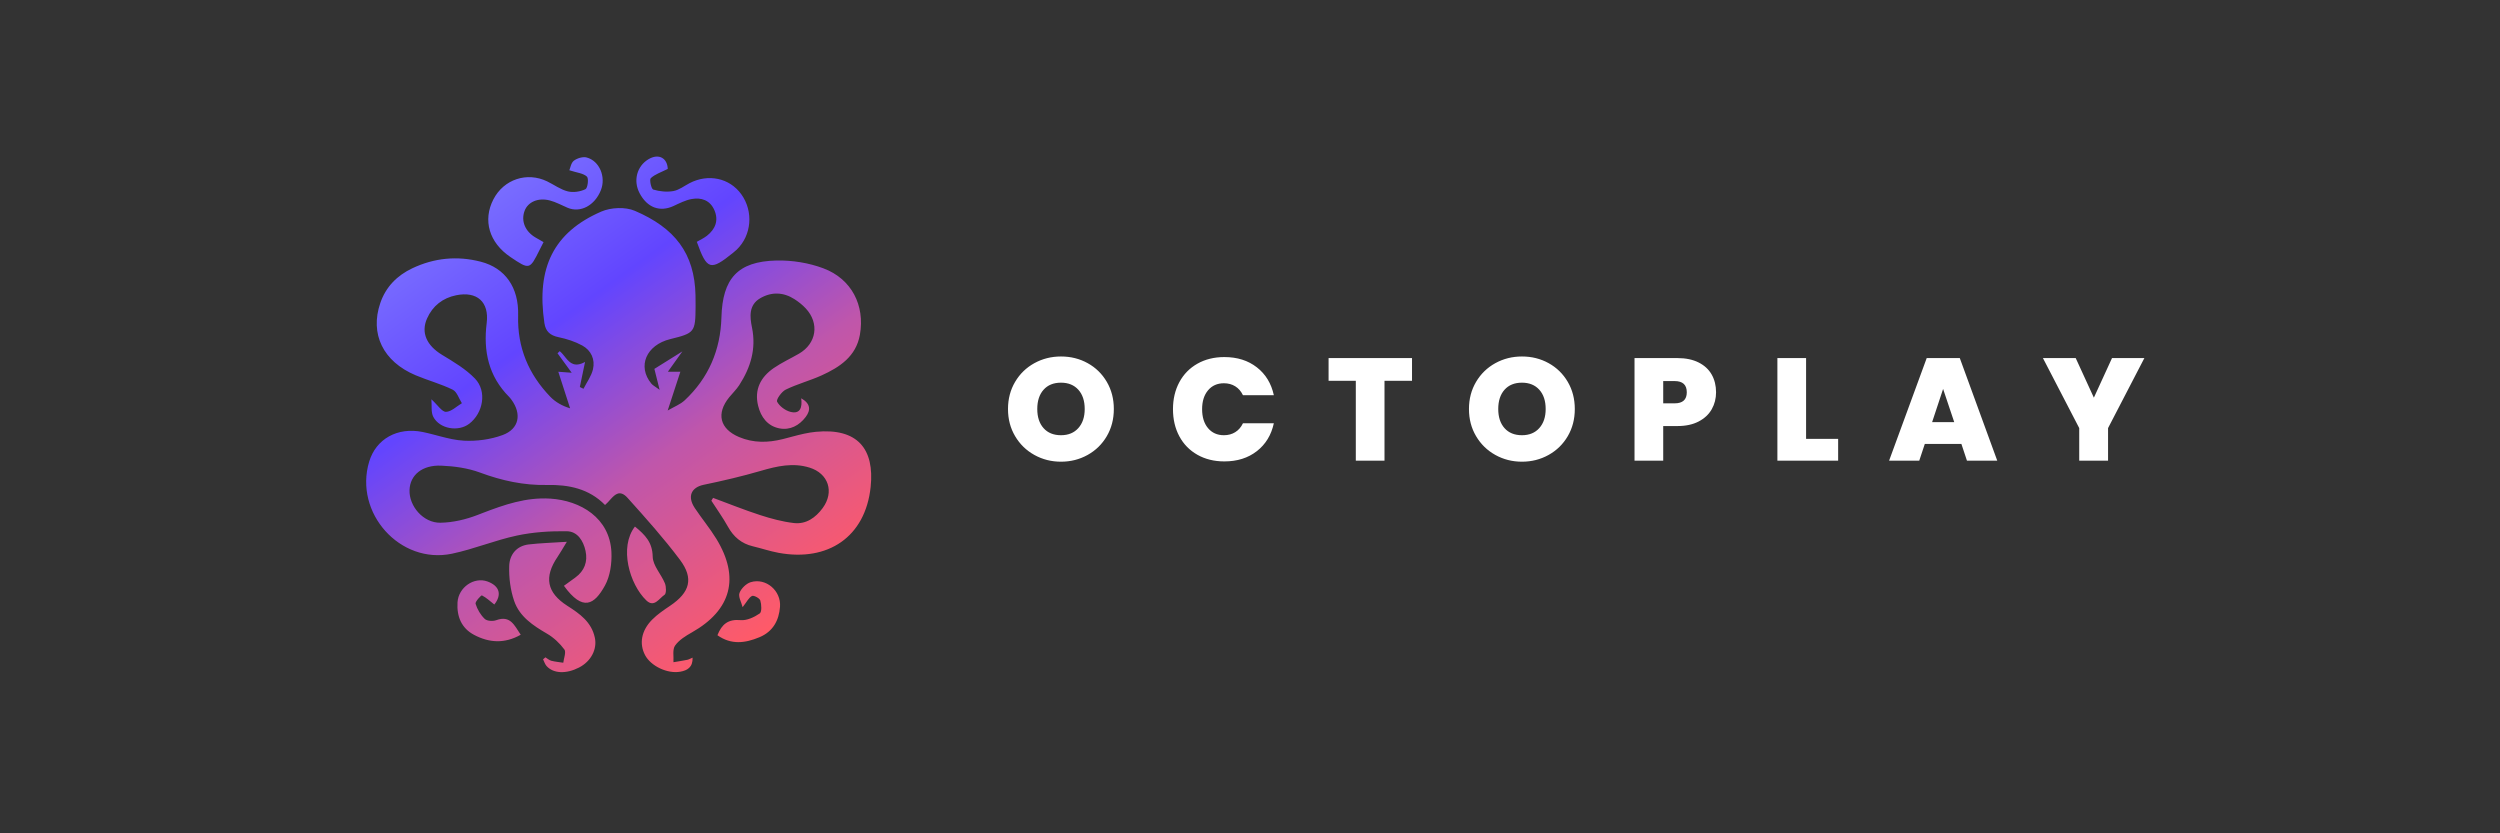
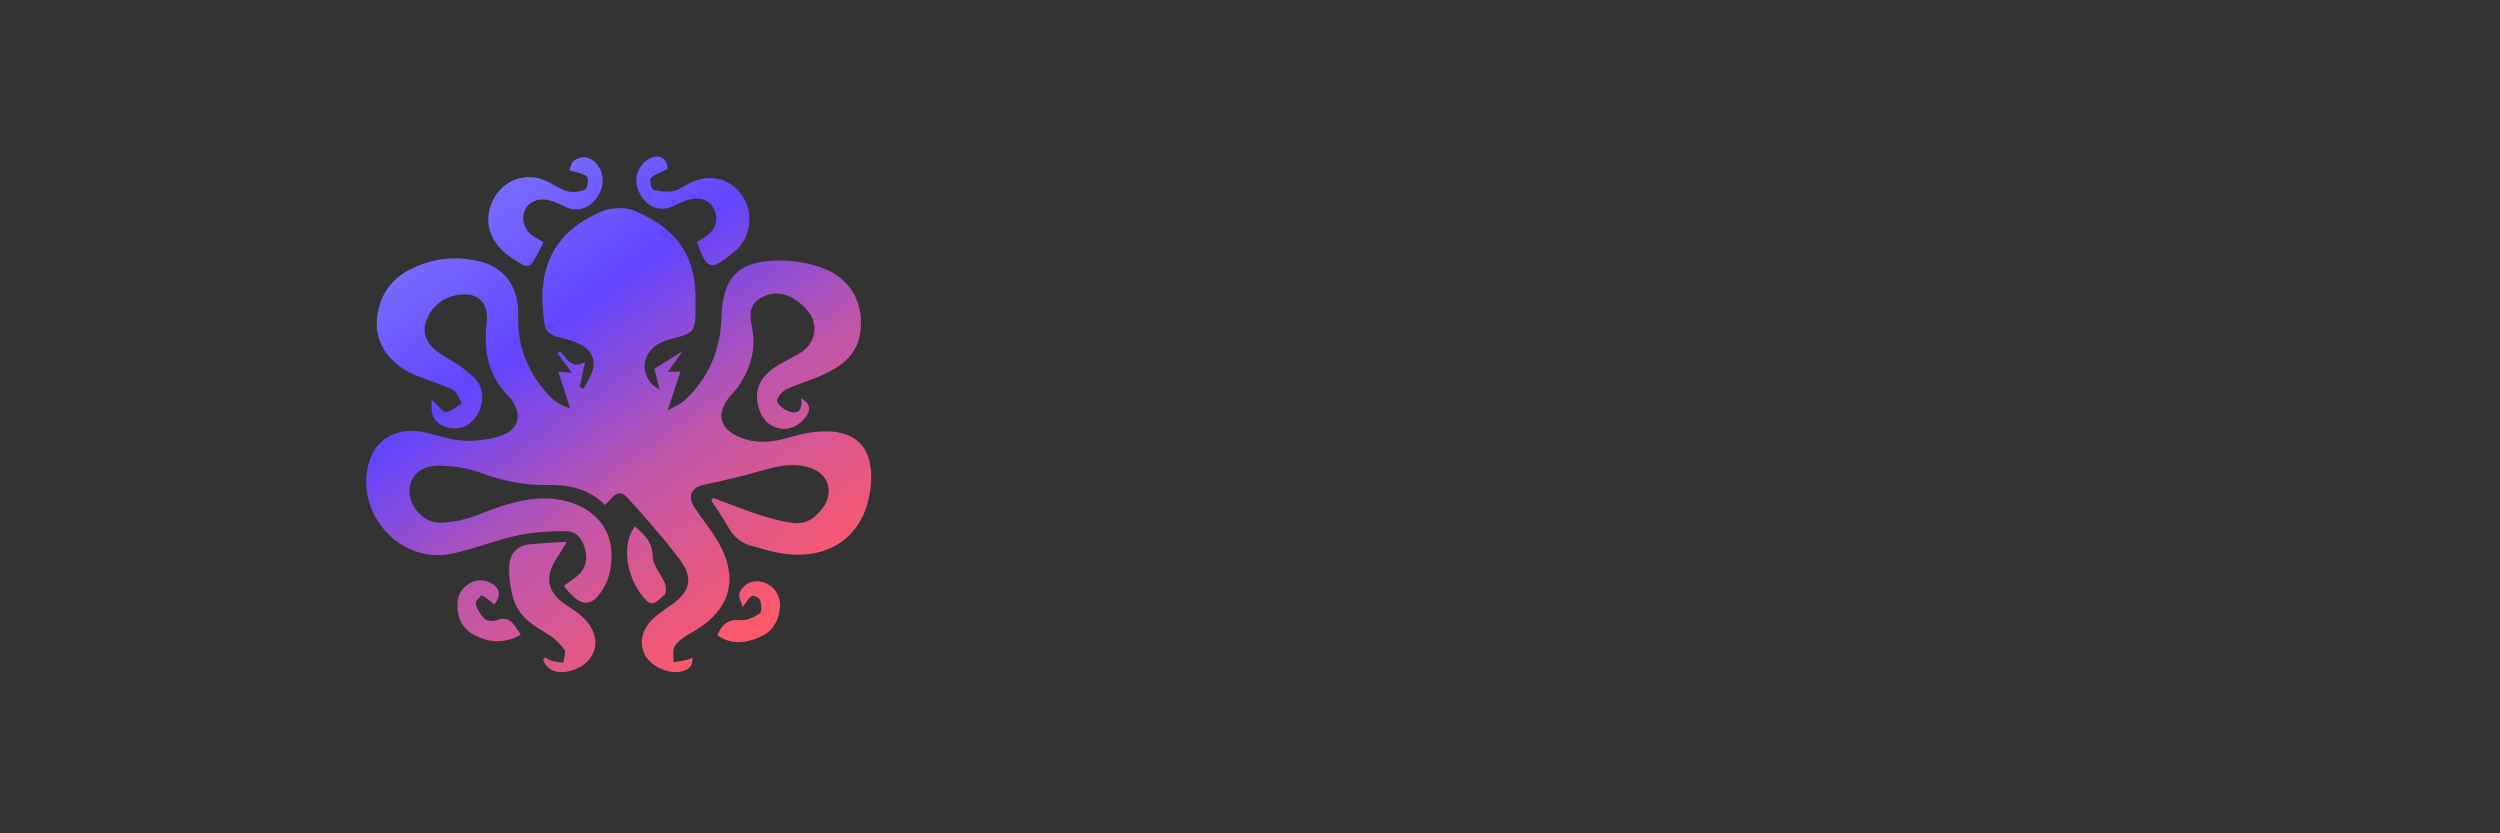
<svg xmlns="http://www.w3.org/2000/svg" width="300" height="100" viewBox="0 0 300 100">
  <rect x="0" y="0" width="300" height="100" fill="#333333" stroke="none" />
  <defs>
    <linearGradient id="a" x1="25.147%" x2="84.583%" y1="5.221%" y2="87.999%">
      <stop offset="0%" stop-color="#7B71FF" />
      <stop offset="29.645%" stop-color="#6245FF" />
      <stop offset="61.63%" stop-color="#BF56AB" />
      <stop offset="100%" stop-color="#FF5A68" />
    </linearGradient>
  </defs>
  <g fill="none" transform="translate(43.94 18.788)">
    <path fill="url(#a)" d="M24.081,46.226 C23.54,47.11 23.275,47.585 22.971,48.033 C21.317,50.462 21.668,52.327 24.143,53.911 C25.636,54.865 27.047,55.854 27.444,57.749 C27.734,59.132 26.977,60.576 25.548,61.314 C24.013,62.107 22.473,62.052 21.648,61.136 C21.452,60.917 21.365,60.599 21.227,60.328 L21.511,60.092 C21.744,60.233 21.961,60.436 22.213,60.502 C22.682,60.623 23.172,60.665 23.654,60.739 C23.669,60.604 23.699,60.458 23.733,60.309 L23.784,60.085 C23.868,59.712 23.933,59.354 23.786,59.154 C23.233,58.406 22.498,57.714 21.695,57.248 C20.023,56.277 18.41,55.207 17.765,53.341 C17.307,52.014 17.119,50.519 17.166,49.112 C17.211,47.782 18.034,46.716 19.506,46.544 C20.87,46.384 22.247,46.348 24.081,46.226 Z M32.237,6.508 C37.009,8.555 39.426,11.577 39.522,16.689 C39.53,17.127 39.533,17.564 39.53,18.002 C39.509,21.073 39.421,21.185 36.498,21.903 C33.605,22.614 32.511,25.168 34.222,27.246 C34.392,27.453 34.659,27.579 35.214,27.989 C34.909,26.773 34.706,25.959 34.585,25.478 C35.742,24.756 36.684,24.167 37.946,23.38 C37.27,24.327 36.767,25.032 36.205,25.819 L37.704,25.819 C37.207,27.339 36.756,28.715 36.181,30.475 C36.979,30.007 37.697,29.74 38.215,29.257 C41.091,26.575 42.525,23.206 42.632,19.292 C42.76,14.642 44.577,12.585 49.218,12.474 C51.099,12.43 53.103,12.75 54.863,13.409 C58.245,14.676 59.873,17.852 59.247,21.387 C58.788,23.977 56.832,25.272 54.66,26.256 C53.254,26.894 51.736,27.29 50.35,27.964 C49.853,28.206 49.18,29.164 49.311,29.412 C49.601,29.963 50.296,30.478 50.92,30.637 C52.094,30.937 52.349,30.093 52.204,29.007 C53.321,29.639 53.374,30.41 52.748,31.241 C51.964,32.281 50.856,32.867 49.579,32.615 C48.176,32.337 47.369,31.273 47.034,29.904 C46.556,27.951 47.343,26.46 48.909,25.38 C49.385,25.051 49.89,24.765 50.402,24.489 L51.172,24.077 C51.428,23.939 51.684,23.8 51.935,23.655 C54.042,22.436 54.417,20.012 52.756,18.228 C52.364,17.807 51.899,17.436 51.415,17.123 C50.079,16.26 48.654,16.21 47.294,16.996 C45.888,17.809 46.036,19.235 46.299,20.518 C46.824,23.08 46.131,25.322 44.77,27.428 C44.43,27.953 43.964,28.394 43.567,28.883 C41.982,30.835 42.433,32.68 44.751,33.658 C46.468,34.383 48.223,34.353 50.006,33.901 L50.399,33.799 L51.186,33.591 C52.106,33.348 53.03,33.119 53.964,33.03 C58.951,32.551 61.025,35.063 60.536,39.661 C59.9,45.648 55.417,48.643 49.492,47.552 C48.449,47.36 47.436,47.012 46.402,46.767 C45.041,46.444 44.096,45.647 43.417,44.422 C42.817,43.343 42.093,42.335 41.423,41.294 L41.63,40.957 C43.509,41.652 45.37,42.405 47.275,43.022 C48.593,43.449 49.958,43.818 51.329,43.977 C52.792,44.146 53.937,43.33 54.782,42.179 C56.2,40.245 55.483,38.032 53.201,37.324 C51.22,36.708 49.304,37.147 47.366,37.712 C45.112,38.369 42.818,38.905 40.518,39.383 C39.008,39.697 38.508,40.783 39.436,42.179 C40.268,43.431 41.239,44.592 42.022,45.871 C44.872,50.529 43.82,54.423 39.094,57.095 C38.347,57.518 37.541,58.009 37.068,58.684 C36.735,59.159 36.92,60 36.874,60.678 C37.43,60.583 37.988,60.498 38.541,60.389 C38.714,60.354 38.875,60.254 39.172,60.128 C39.207,61.297 38.529,61.665 37.698,61.815 C36.142,62.095 34.159,61.137 33.467,59.826 C32.747,58.462 33.01,56.891 34.316,55.571 C34.956,54.924 35.735,54.404 36.494,53.89 C38.844,52.298 39.335,50.634 37.657,48.392 C35.716,45.8 33.542,43.375 31.375,40.964 C30.468,39.954 29.881,40.511 29.304,41.15 L29.199,41.267 C29.165,41.306 29.13,41.345 29.094,41.384 L28.989,41.498 C28.883,41.611 28.775,41.718 28.664,41.81 C26.74,39.845 24.288,39.357 21.728,39.41 C18.918,39.469 16.286,38.892 13.659,37.919 C12.2,37.378 10.569,37.154 9.003,37.09 C6.706,36.996 5.265,38.231 5.203,40.011 C5.135,41.947 6.853,43.969 8.904,43.94 C10.406,43.919 11.972,43.549 13.382,43.002 L13.964,42.777 C16.584,41.771 19.19,40.867 22.078,41.045 C25.724,41.271 29.233,43.364 29.43,47.458 C29.495,48.799 29.283,50.344 28.648,51.49 C27.386,53.771 26.002,54.644 23.731,51.508 C24.187,51.178 24.644,50.847 25.101,50.515 C26.2,49.716 26.606,48.612 26.324,47.317 C26.06,46.104 25.362,44.979 24.074,44.961 C22.082,44.934 20.044,45.062 18.1,45.476 C15.463,46.039 12.932,47.103 10.293,47.657 C4.059,48.963 -1.472,42.759 0.354,36.629 C1.171,33.885 3.76,32.43 6.786,33.051 C7.259,33.148 7.73,33.267 8.2,33.391 L8.906,33.577 C9.847,33.822 10.787,34.045 11.738,34.094 C13.273,34.173 14.924,33.951 16.364,33.422 C18.366,32.687 18.693,30.89 17.426,29.166 C17.34,29.048 17.249,28.933 17.147,28.83 C14.685,26.356 14.042,23.347 14.463,19.976 C14.778,17.45 13.308,16.132 10.801,16.643 C9.185,16.972 7.977,17.919 7.305,19.431 C6.542,21.145 7.283,22.686 9.103,23.791 C10.493,24.636 11.952,25.49 13.062,26.647 C14.519,28.163 14.047,30.781 12.366,32.064 C11.063,33.059 8.816,32.691 8.054,31.231 C7.763,30.675 7.896,29.896 7.827,29.127 C8.598,29.83 9.094,30.641 9.577,30.633 C10.219,30.622 10.85,29.972 11.486,29.597 C11.128,29.04 10.896,28.226 10.389,27.977 C8.963,27.277 7.402,26.862 5.933,26.243 C2.031,24.599 0.424,21.29 1.697,17.572 C2.363,15.627 3.717,14.268 5.539,13.405 C8.169,12.16 10.924,11.886 13.746,12.615 C16.684,13.374 18.333,15.7 18.237,19.082 C18.129,22.903 19.487,26.113 22.09,28.817 C22.716,29.468 23.538,29.928 24.473,30.21 C24.026,28.828 23.58,27.444 23.056,25.821 C23.742,25.873 24.123,25.901 24.665,25.942 C24.031,25.072 23.496,24.338 22.962,23.606 C23.05,23.52 23.138,23.435 23.226,23.351 C23.458,23.535 23.656,23.788 23.857,24.039 L23.958,24.164 C24.468,24.785 25.04,25.317 26.267,24.644 C26.019,25.835 25.83,26.743 25.641,27.651 C25.787,27.723 25.932,27.795 26.078,27.867 C26.47,27.09 27.024,26.352 27.216,25.529 C27.493,24.345 27,23.258 25.933,22.674 C25.06,22.196 24.066,21.878 23.088,21.674 C22.092,21.466 21.539,21 21.389,19.991 C20.393,13.322 22.521,9.078 28.207,6.604 C29.368,6.099 31.096,6.019 32.237,6.508 Z M49.662,54.026 C49.537,55.672 48.811,57.001 47.209,57.673 C45.506,58.387 43.815,58.624 42.151,57.439 C42.679,56.105 43.449,55.49 44.93,55.627 C45.679,55.697 46.569,55.277 47.224,54.828 C47.495,54.642 47.444,53.76 47.295,53.268 C47.212,52.992 46.51,52.623 46.302,52.727 C45.913,52.922 45.68,53.432 45.175,54.072 C45.022,53.472 44.632,52.817 44.799,52.369 C44.999,51.83 45.603,51.237 46.153,51.071 C47.969,50.523 49.809,52.096 49.662,54.026 Z M14.572,50.994 C16.038,51.536 16.293,52.6 15.378,53.754 C14.887,53.366 14.429,52.934 13.891,52.658 C13.812,52.618 13.053,53.415 13.129,53.665 C13.332,54.329 13.727,55.003 14.228,55.48 C14.503,55.742 15.206,55.782 15.612,55.634 C17.295,55.017 17.784,56.242 18.546,57.381 C16.605,58.481 14.756,58.347 12.961,57.402 C11.429,56.597 10.857,55.184 10.962,53.494 C11.075,51.685 12.956,50.397 14.572,50.994 Z M32.253,44.398 C33.46,45.387 34.355,46.28 34.384,48.011 C34.402,49.083 35.405,50.116 35.851,51.214 C36.016,51.621 36.031,52.443 35.803,52.59 C35.17,52.999 34.567,54.171 33.622,53.265 C31.599,51.327 30.329,46.881 32.253,44.398 Z M26.475,0.113 C28.017,0.538 28.789,2.458 28.168,4.03 C27.44,5.877 25.707,6.794 24.175,6.146 C23.466,5.846 22.781,5.46 22.045,5.268 C20.624,4.897 19.397,5.454 19.004,6.532 C18.561,7.749 19.083,8.996 20.342,9.725 C20.626,9.89 20.912,10.052 21.286,10.266 C21.066,10.698 20.933,10.954 20.805,11.213 C19.626,13.588 19.598,13.595 17.319,12.059 C14.757,10.333 13.965,7.644 15.275,5.121 C16.517,2.73 19.298,1.801 21.723,2.979 C22.55,3.38 23.324,3.961 24.192,4.177 C24.855,4.343 25.699,4.213 26.318,3.913 C26.583,3.785 26.727,2.625 26.49,2.405 C26.056,1.999 25.298,1.941 24.38,1.642 C24.502,1.363 24.583,0.753 24.928,0.493 C25.326,0.192 26.015,-0.014 26.475,0.113 Z M36.191,1.483 C35.419,1.875 34.673,2.11 34.154,2.592 C33.966,2.767 34.213,3.889 34.447,3.959 C35.206,4.188 36.077,4.277 36.856,4.141 C37.538,4.021 38.159,3.531 38.801,3.195 C41.043,2.023 43.613,2.571 45.017,4.525 C46.495,6.58 46.258,9.449 44.466,11.171 C44.327,11.305 44.177,11.428 44.026,11.55 C41.31,13.745 40.895,13.625 39.676,10.23 C40.072,9.998 40.514,9.8 40.884,9.51 C41.904,8.711 42.32,7.667 41.788,6.434 C41.272,5.238 40.215,4.875 39.027,5.102 C38.286,5.244 37.578,5.611 36.881,5.934 C35.241,6.693 33.723,6.131 32.808,4.39 C32.025,2.901 32.481,1.156 33.871,0.323 C35.128,-0.429 36.148,0.204 36.191,1.483 Z" />
-     <path fill="#FFF" d="M83.379,36.616 C82.22,36.616 81.154,36.345 80.182,35.804 C79.21,35.263 78.44,34.512 77.872,33.551 C77.304,32.591 77.02,31.505 77.02,30.294 C77.02,29.083 77.304,27.998 77.872,27.037 C78.44,26.077 79.21,25.329 80.182,24.793 C81.154,24.258 82.22,23.99 83.379,23.99 C84.55,23.99 85.619,24.258 86.585,24.793 C87.551,25.329 88.315,26.077 88.877,27.037 C89.439,27.998 89.72,29.083 89.72,30.294 C89.72,31.505 89.439,32.591 88.877,33.551 C88.315,34.512 87.548,35.263 86.576,35.804 C85.604,36.345 84.538,36.616 83.379,36.616 Z M83.379,33.438 C84.257,33.438 84.951,33.153 85.461,32.582 C85.97,32.012 86.225,31.249 86.225,30.294 C86.225,29.316 85.97,28.545 85.461,27.98 C84.951,27.416 84.257,27.133 83.379,27.133 C82.489,27.133 81.792,27.416 81.289,27.98 C80.785,28.545 80.533,29.316 80.533,30.294 C80.533,31.261 80.785,32.026 81.289,32.591 C81.792,33.155 82.489,33.438 83.379,33.438 Z M96.817,30.312 C96.817,29.101 97.072,28.021 97.581,27.072 C98.091,26.123 98.814,25.384 99.751,24.854 C100.688,24.325 101.765,24.06 102.983,24.06 C104.529,24.06 105.828,24.47 106.882,25.291 C107.936,26.112 108.616,27.227 108.92,28.635 L105.214,28.635 C104.991,28.17 104.684,27.814 104.291,27.57 C103.899,27.325 103.445,27.203 102.93,27.203 C102.134,27.203 101.498,27.486 101.024,28.05 C100.55,28.615 100.313,29.369 100.313,30.312 C100.313,31.266 100.55,32.026 101.024,32.591 C101.498,33.155 102.134,33.438 102.93,33.438 C103.445,33.438 103.899,33.316 104.291,33.071 C104.684,32.827 104.991,32.471 105.214,32.006 L108.92,32.006 C108.616,33.414 107.936,34.529 106.882,35.35 C105.828,36.171 104.529,36.581 102.983,36.581 C101.765,36.581 100.688,36.316 99.751,35.787 C98.814,35.257 98.091,34.518 97.581,33.569 C97.072,32.62 96.817,31.534 96.817,30.312 Z M125.502,24.182 L125.502,26.906 L122.2,26.906 L122.2,36.494 L118.757,36.494 L118.757,26.906 L115.49,26.906 L115.49,24.182 L125.502,24.182 Z M138.695,36.616 C137.535,36.616 136.47,36.345 135.498,35.804 C134.526,35.263 133.756,34.512 133.188,33.551 C132.62,32.591 132.336,31.505 132.336,30.294 C132.336,29.083 132.62,27.998 133.188,27.037 C133.756,26.077 134.526,25.329 135.498,24.793 C136.47,24.258 137.535,23.99 138.695,23.99 C139.866,23.99 140.934,24.258 141.9,24.793 C142.866,25.329 143.631,26.077 144.193,27.037 C144.755,27.998 145.036,29.083 145.036,30.294 C145.036,31.505 144.755,32.591 144.193,33.551 C143.631,34.512 142.864,35.263 141.892,35.804 C140.92,36.345 139.854,36.616 138.695,36.616 Z M138.695,33.438 C139.573,33.438 140.267,33.153 140.776,32.582 C141.286,32.012 141.54,31.249 141.54,30.294 C141.54,29.316 141.286,28.545 140.776,27.98 C140.267,27.416 139.573,27.133 138.695,27.133 C137.805,27.133 137.108,27.416 136.604,27.98 C136.101,28.545 135.849,29.316 135.849,30.294 C135.849,31.261 136.101,32.026 136.604,32.591 C137.108,33.155 137.805,33.438 138.695,33.438 Z M161.987,28.286 C161.987,29.031 161.814,29.709 161.469,30.32 C161.123,30.932 160.602,31.421 159.906,31.787 C159.209,32.154 158.357,32.338 157.35,32.338 L155.646,32.338 L155.646,36.494 L152.203,36.494 L152.203,24.182 L157.35,24.182 C158.345,24.182 159.191,24.357 159.888,24.706 C160.585,25.055 161.109,25.538 161.46,26.155 C161.811,26.772 161.987,27.483 161.987,28.286 Z M157.016,29.613 C157.988,29.613 158.474,29.171 158.474,28.286 C158.474,27.39 157.988,26.941 157.016,26.941 L155.646,26.941 L155.646,29.613 L157.016,29.613 Z M172.79,33.874 L176.637,33.874 L176.637,36.494 L169.347,36.494 L169.347,24.182 L172.79,24.182 L172.79,33.874 Z M191.428,34.486 L187.036,34.486 L186.369,36.494 L182.75,36.494 L187.265,24.182 L191.235,24.182 L195.731,36.494 L192.095,36.494 L191.428,34.486 Z M190.567,31.866 L189.232,27.884 L187.915,31.866 L190.567,31.866 Z M213.384,24.182 L209.027,32.582 L209.027,36.494 L205.567,36.494 L205.567,32.582 L201.211,24.182 L205.145,24.182 L207.324,28.932 L209.502,24.182 L213.384,24.182 Z" />
  </g>
</svg>